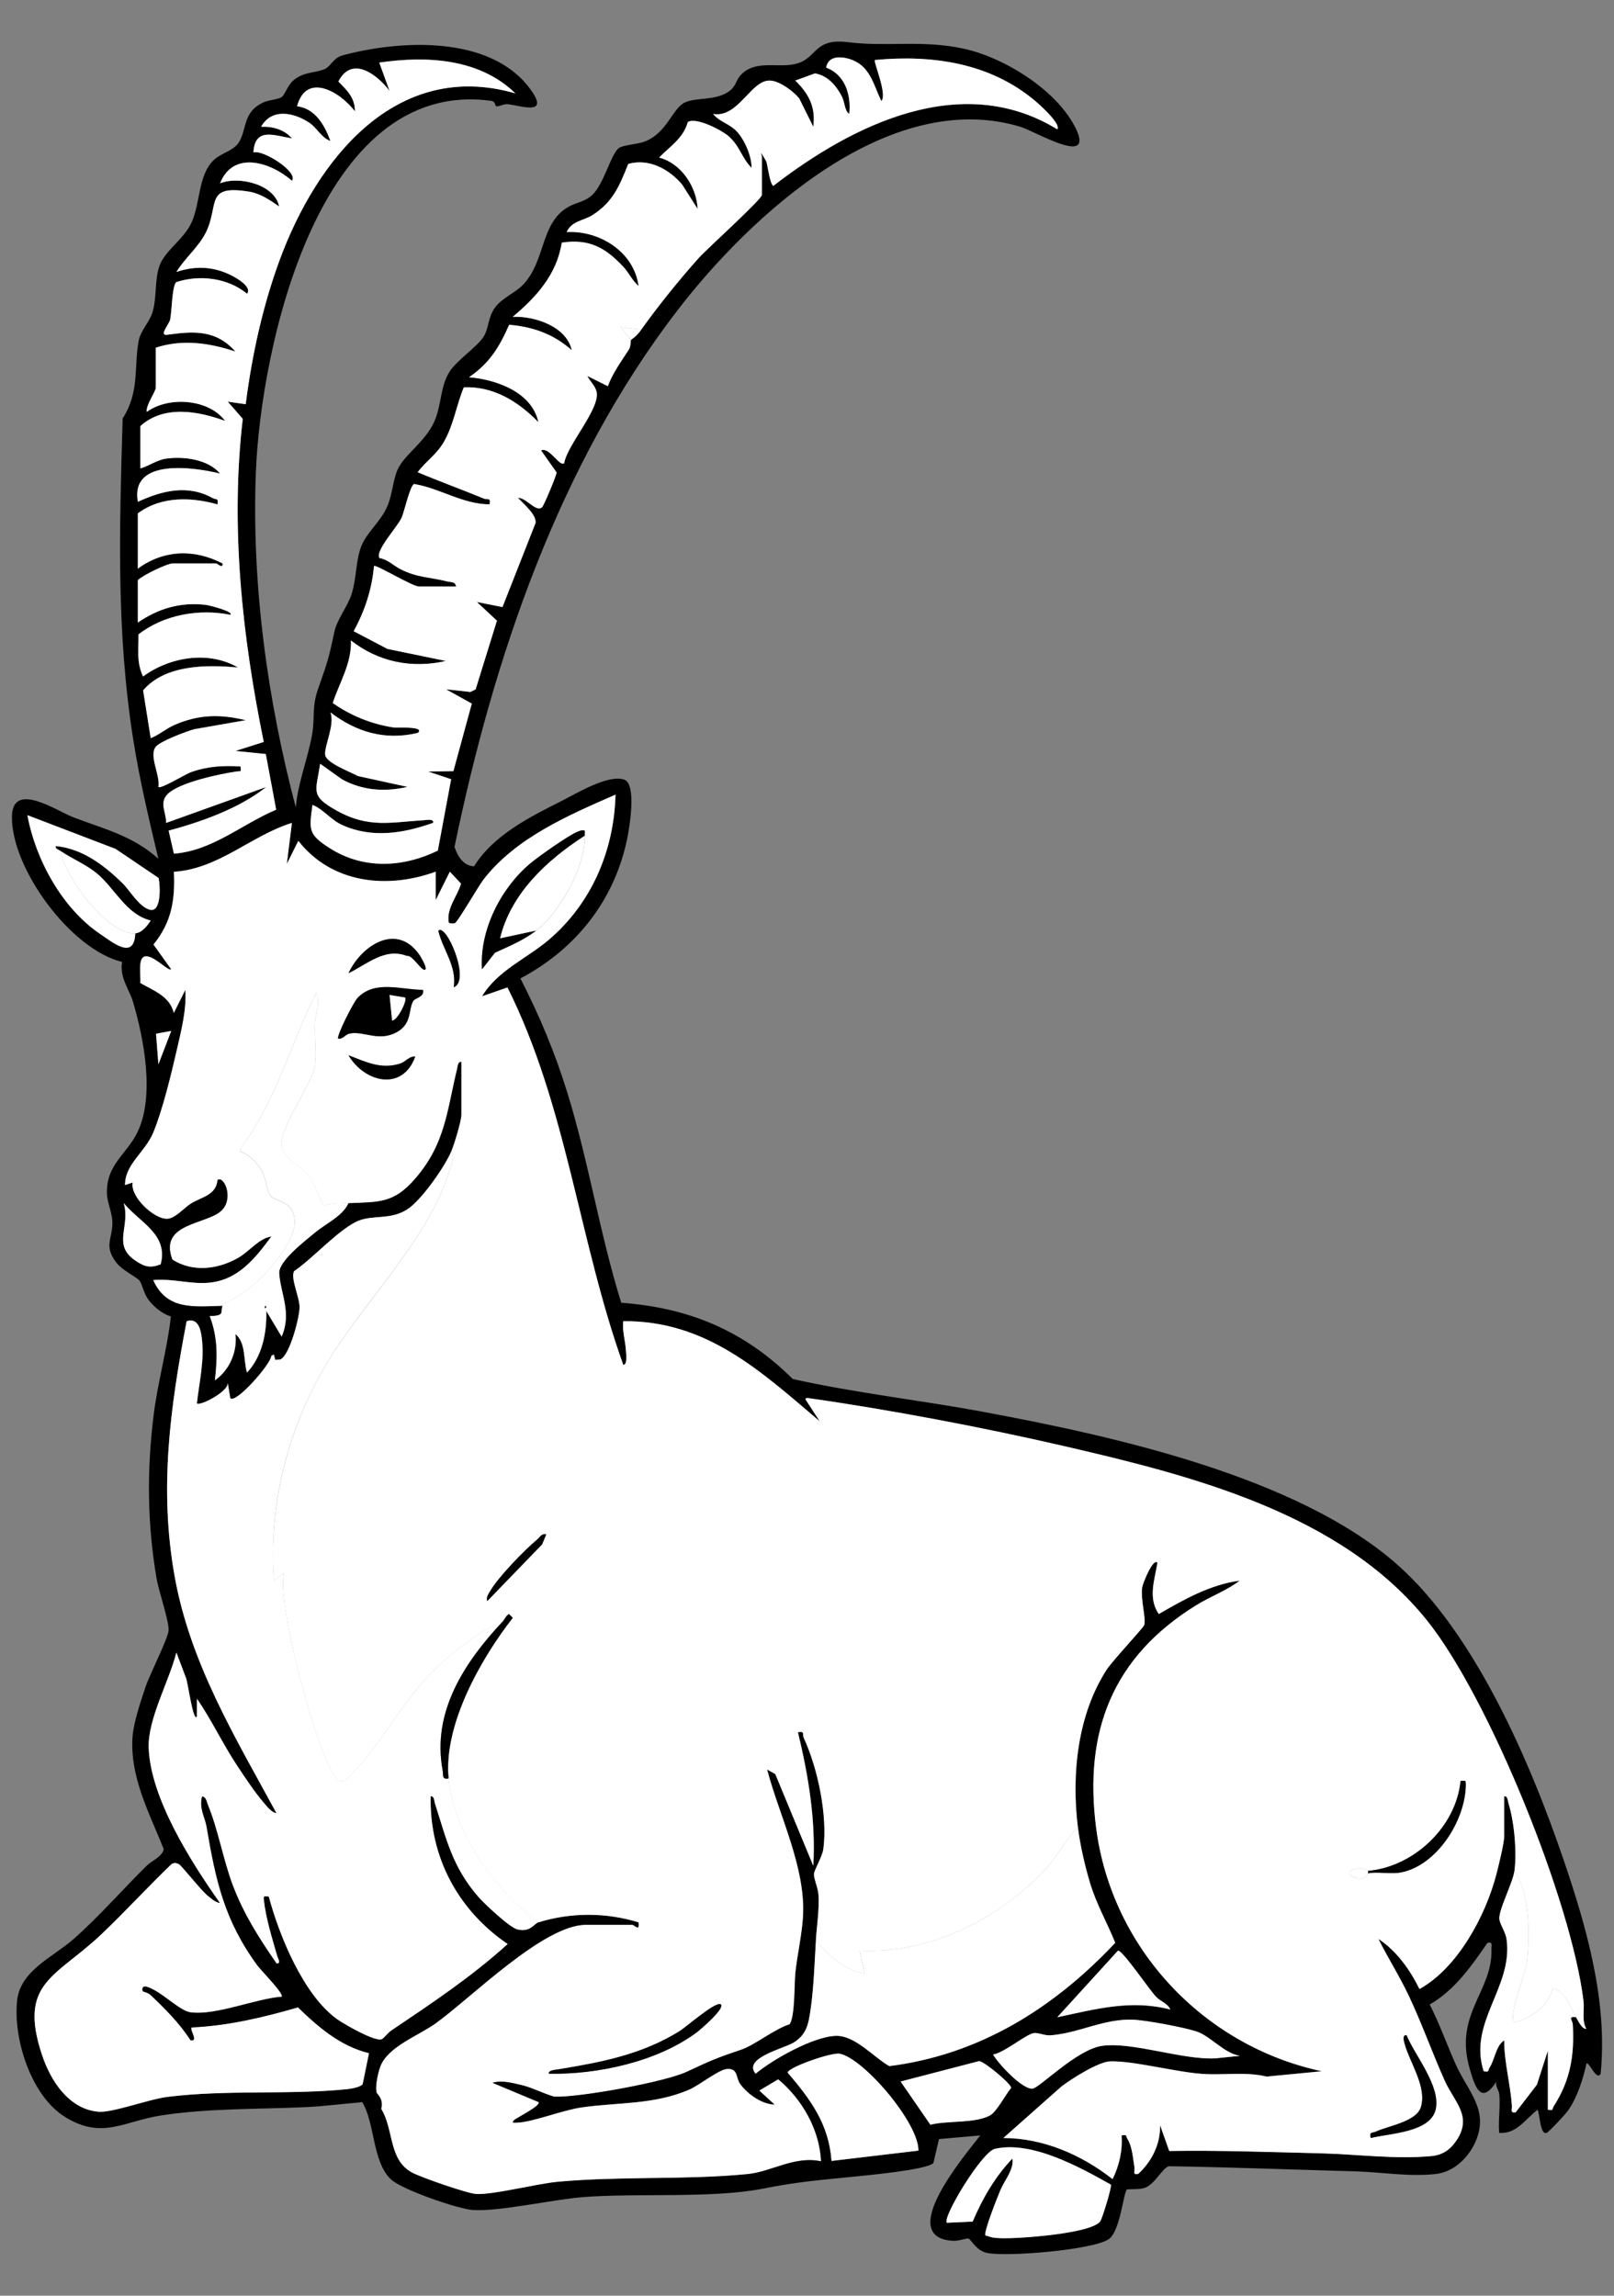
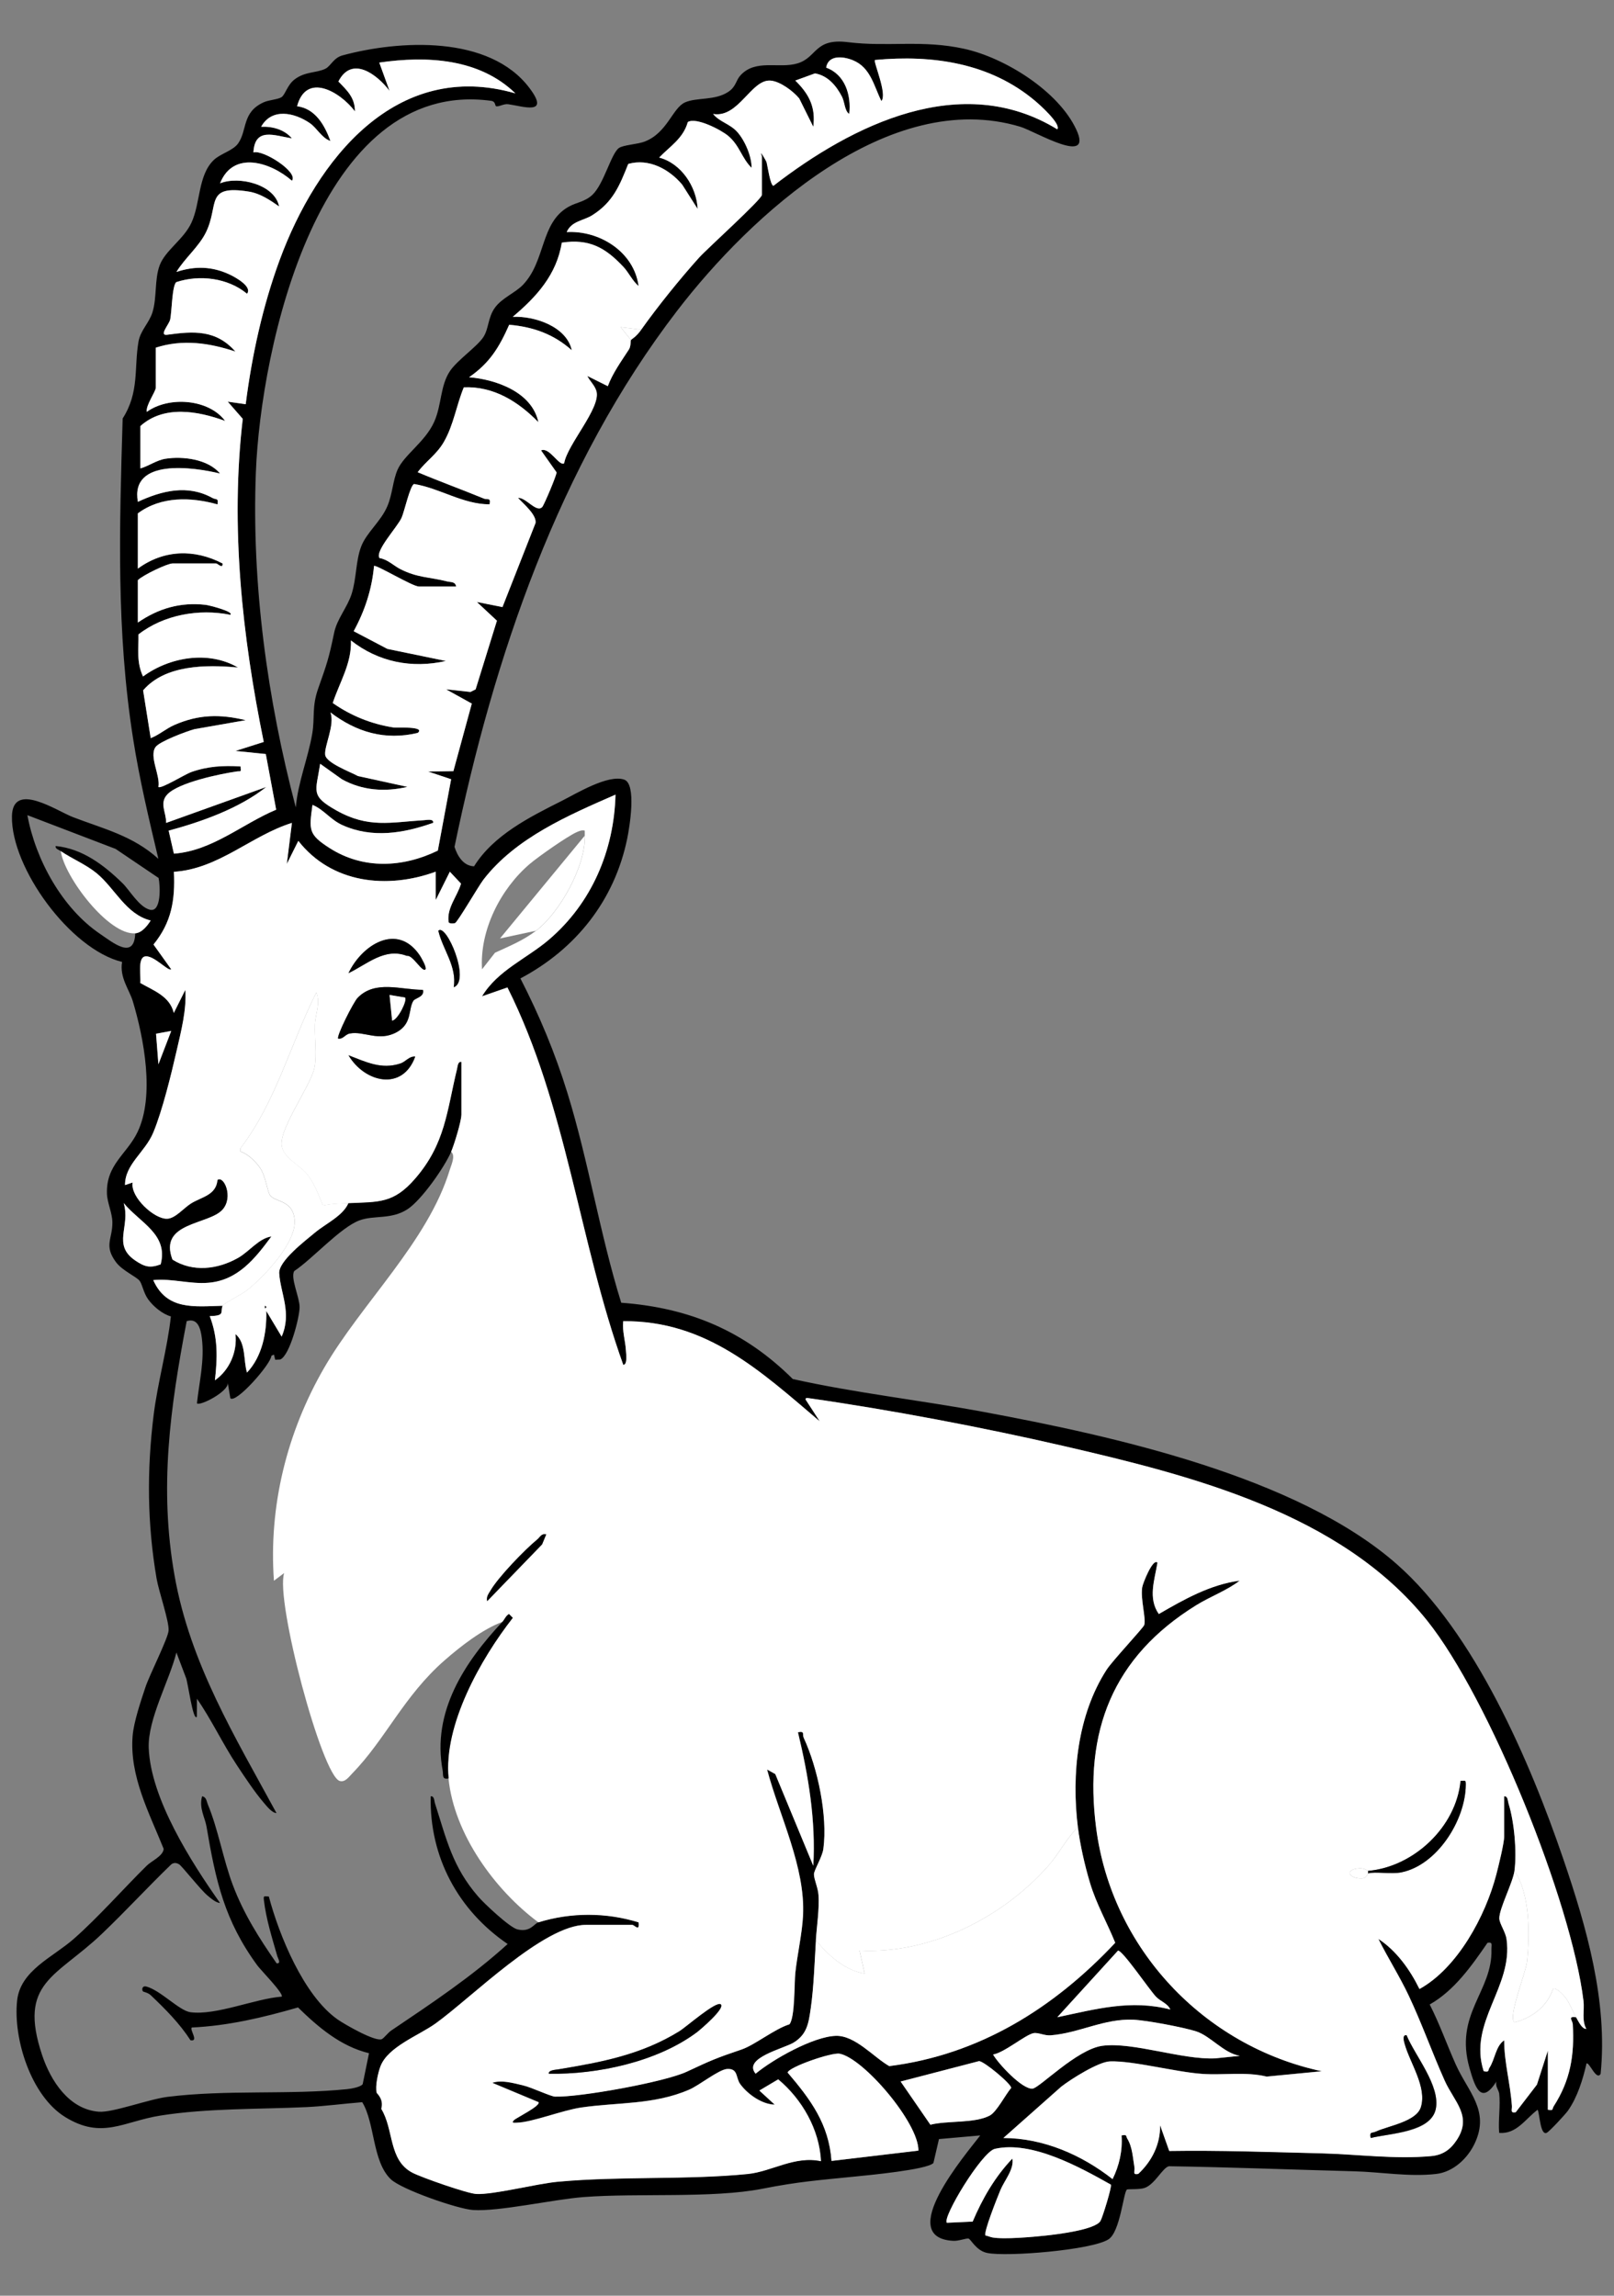
<svg xmlns="http://www.w3.org/2000/svg" version="1.1" viewBox="45 94.5 202.5 288" width="202.5" height="288">
  <rect x="45" y="94.5" width="202.5" height="288" fill="#808080" stroke="none" />
  <defs>
    <clipPath id="artboard_clip_path">
      <path d="M 45 382.5 L 247.5 382.5 L 247.5 138.808 L 219.462 94.5 L 45 94.5 Z" />
    </clipPath>
  </defs>
  <g id="Ibex,_Natural,_Couchant" stroke-opacity="1" fill="none" fill-opacity="1" stroke-dasharray="none" stroke="none">
    <title>Ibex, Natural, Couchant</title>
    <g id="Ibex,_Natural,_Couchant_Art" clip-path="url(#artboard_clip_path)">
      <title>Art</title>
      <g id="Group_70">
        <g id="Graphic_104">
          <path d="M 233.078 357.076 C 233.036 356.728 232.562 356.18 232.752 355.626 C 230.826 358.629 230.065 356.354 229.388 353.998 C 227.407 347.109 232.285 344.373 232.124 339.037 C 232.108 338.55 232.337 338.09 231.631 338.225 C 229.633 341.135 227.455 344.222 224.378 345.965 C 225.618 348.398 226.53 350.992 227.645 353.486 C 229.192 356.944 231.953 359.267 230.033 363.375 C 229.15 365.264 227.345 366.981 225.183 367.226 C 221.797 367.613 218.233 366.978 214.885 366.891 C 207.122 366.685 199.414 366.379 191.668 366.256 C 190.872 366.408 189.902 368.547 188.597 368.982 C 187.907 369.214 186.509 369.082 186.383 369.188 C 185.951 369.553 185.545 374.476 184.082 375.424 C 181.997 376.774 171.367 377.641 168.866 377.138 C 167.461 376.854 166.817 375.404 166.511 375.33 C 166.237 375.266 165.28 375.652 164.616 375.617 C 157.198 375.23 166.195 364.729 167.987 362.393 L 162.808 362.85 L 162.109 365.857 C 161.268 366.701 153.998 367.374 152.355 367.542 C 147.802 368.003 145.214 368.18 140.677 369.076 C 134.371 370.316 125.036 369.598 118.204 370.126 C 114.373 370.423 107.6 371.969 104.332 371.747 C 102.409 371.615 95.358 369.169 94.021 367.88 C 91.704 365.644 92.049 360.833 90.447 358.223 C 88.172 358.403 85.656 358.738 83.397 358.841 C 77.432 359.119 71.016 358.97 65.123 359.902 C 60.505 360.63 57.811 362.947 53.168 360.079 C 48.895 357.44 46.63 350.267 47.148 345.472 C 47.558 341.686 51.621 340.049 54.244 337.745 C 57.367 334.996 60.412 331.51 63.415 328.548 C 64.04 327.933 65.461 327.349 65.535 326.444 C 63.715 321.901 61.237 317.341 61.639 312.272 C 61.778 310.522 62.68 307.87 63.251 306.15 C 63.76 304.609 66.083 300.056 66.151 299.057 C 66.231 297.888 64.917 294.13 64.646 292.535 C 63.47 285.633 63.418 278.998 64.272 272.048 C 64.784 267.894 65.986 263.76 66.441 259.645 C 65.381 259.358 64.227 258.388 63.589 257.505 C 63.009 256.703 62.851 255.617 62.522 255.185 C 62.129 254.666 60.341 253.906 59.551 252.839 C 57.995 250.738 59.126 249.929 59.1 247.841 C 59.087 246.665 58.462 245.396 58.42 244.277 C 58.288 240.581 60.918 239.309 62.255 236.521 C 64.43 231.994 63.07 224.805 61.665 220.113 C 61.227 218.653 59.977 217.129 60.318 215.176 C 53.806 213.588 46.385 203.363 46.498 196.912 C 46.578 192.436 52.121 196.229 54.151 197.009 C 57.998 198.485 61.672 199.339 64.868 202.239 C 63.686 197.254 62.5 192.275 61.704 187.2 C 59.571 173.634 59.986 160.683 60.389 147.001 C 62.503 143.695 61.807 140.698 62.371 137.382 C 62.616 135.942 63.724 135.011 64.133 133.667 C 64.704 131.801 64.369 129.584 65.029 127.796 C 65.722 125.914 68.049 124.538 69.019 122.44 C 70.166 119.959 69.831 116.508 71.803 114.591 C 72.628 113.785 74.226 113.405 74.87 112.503 C 76.056 110.837 75.318 108.591 78.08 107.334 C 78.76 107.025 79.871 106.992 80.329 106.683 C 80.787 106.374 81.051 105.152 81.969 104.456 C 83.29 103.458 84.673 103.67 85.804 103.135 C 86.509 102.8 86.816 101.763 87.982 101.447 C 95.107 99.523 106.417 98.869 111.441 105.558 C 114.061 109.045 110.609 107.827 108.773 107.576 C 108.209 107.498 107.706 107.875 107.287 107.837 C 107.049 107.814 107.242 107.234 106.623 107.15 C 84.953 104.199 77.706 138.22 77.103 153.726 C 76.556 167.788 78.544 182.263 82.111 195.794 C 82.382 192.649 83.642 189.649 84.17 186.572 C 84.525 184.519 84.099 183.207 84.921 180.878 C 86.013 177.784 86.236 177.191 86.928 173.863 C 87.293 172.119 88.588 170.695 89.129 168.974 C 89.735 167.044 89.632 164.846 90.312 163.068 C 90.992 161.289 92.79 159.929 93.608 157.986 C 94.246 156.468 94.279 154.819 94.871 153.449 C 95.683 151.567 98.342 149.95 99.476 147.42 C 100.433 145.28 100.214 142.886 101.468 141.033 C 102.389 139.673 104.832 138.008 105.628 136.815 C 106.343 135.742 106.195 134.363 107.084 133.116 C 107.974 131.869 109.662 131.237 110.629 130.216 C 113.5 127.184 112.768 122.457 116.326 120.446 C 117.341 119.872 118.379 119.83 119.329 118.938 C 120.766 117.584 121.672 113.772 122.648 113.073 C 123.196 112.68 124.975 112.609 125.87 112.267 C 128.729 111.172 129.37 108.049 130.942 107.347 C 132.418 106.69 134.69 107.147 136.382 106.019 C 137.358 105.368 137.313 104.614 137.883 103.976 C 139.785 101.85 142.733 103.158 145.06 102.452 C 147.55 101.695 147.151 99.268 151.369 99.79 C 156.447 100.419 160.704 99.455 166.002 100.628 C 171.086 101.753 177.792 105.923 180.038 110.756 C 182.207 115.422 174.886 110.962 172.991 110.395 C 156.538 105.468 139.169 121.499 129.982 133.454 C 115.098 152.817 106.926 177.027 102.025 200.743 C 102.392 201.878 103.127 203.131 104.477 203.18 C 106.917 199.268 111.418 197.018 115.462 194.982 C 117.354 194.028 121.291 191.618 123.312 192.304 C 124.897 192.842 123.985 198.272 123.699 199.674 C 122.107 207.462 117.241 213.568 110.294 217.245 C 112.707 221.956 114.637 226.574 116.2 231.639 C 118.868 240.288 120.254 249.288 122.941 257.93 C 131.51 258.562 138.389 261.465 144.467 267.501 C 152.368 269.26 160.427 270.146 168.38 271.622 C 184.549 274.629 207.65 279.685 220.205 290.689 C 230.017 299.293 236.967 315.482 241.15 327.746 C 244.056 336.266 246.734 345.575 245.822 354.662 C 245.297 355.606 244.382 353.109 244.05 353.37 C 243.596 355.365 242.916 357.578 241.733 359.273 C 241.411 359.734 239.384 361.922 239.049 362.067 C 238.243 362.418 238.179 359.673 237.921 359.17 C 236.394 360.295 235.266 362.273 233.091 362.07 C 232.956 360.478 233.278 358.632 233.091 357.076 Z M 125.452 135.861 C 127.504 132.965 130.317 129.475 132.699 126.836 C 133.739 125.679 140.597 119.505 140.597 118.944 L 140.597 114.111 C 140.171 113.021 141.135 114.7 141.17 114.826 C 141.325 115.406 141.65 117.787 142.047 117.807 C 151.968 110.137 165.628 103.367 177.654 110.724 C 178.163 110.067 175.446 107.643 174.908 107.189 C 169.227 102.378 161.987 101.357 154.778 102.027 C 154.546 102.249 156.37 106.322 155.584 107.179 C 154.636 105.275 154.234 102.965 152.007 102.059 C 150.77 101.556 148.92 101.369 148.656 102.987 C 151.031 103.847 151.823 106.429 151.549 108.791 C 150.969 108.442 150.995 107.331 150.644 106.641 C 149.941 105.272 148.872 103.986 147.254 103.709 L 144.786 104.608 C 146.487 106.28 147.367 107.924 147.038 110.402 L 145.275 106.851 C 144.521 105.932 142.884 104.708 141.683 104.614 C 139.24 104.421 137.677 109.345 134.471 108.797 C 135.289 109.818 136.594 110.044 137.513 111.069 C 138.431 112.093 139.314 114.104 139.301 115.561 C 138.054 114.33 137.812 112.77 136.379 111.559 C 135.489 110.804 132.331 109.161 131.297 109.815 C 130.723 111.874 129.067 112.851 127.704 114.269 C 130.469 114.99 132.399 117.913 132.534 120.716 L 130.594 117.665 C 128.961 115.725 126.421 114.336 123.824 115.068 C 122.735 117.813 121.894 119.872 119.307 121.506 C 118.217 122.192 116.709 122.221 116.104 123.617 C 120.228 123.388 124.549 126.098 125.123 130.383 C 124.356 129.758 123.905 128.711 123.199 127.96 C 120.937 125.556 118.939 124.432 115.488 124.941 C 114.847 128.959 112.317 131.737 109.333 134.25 C 112.079 134.125 116.097 135.462 116.742 138.443 C 114.476 136.422 111.898 135.504 108.889 135.246 C 107.632 138.075 106.453 140.031 103.855 141.829 C 107.287 142.11 111.763 143.714 112.549 147.465 C 110.036 144.894 106.955 142.941 103.195 143.092 C 102.26 145.342 101.925 147.8 100.691 149.943 C 99.766 151.548 98.448 152.344 97.407 153.742 C 100.153 154.902 102.966 155.914 105.718 157.052 C 106.195 157.248 106.594 156.855 106.427 157.773 C 103.059 157.767 100.208 155.756 96.96 155.221 C 96.457 155.373 95.738 158.685 95.384 159.462 C 94.849 160.638 92.039 163.606 92.609 164.508 C 93.66 164.685 94.385 165.468 95.242 165.903 C 97.407 166.999 98.861 166.873 101.107 167.444 C 101.555 167.556 102.112 167.434 102.238 168.085 L 97.565 168.085 C 96.76 168.085 92.132 165.275 91.929 165.507 C 91.665 168.43 90.766 171.153 89.377 173.689 L 93.608 175.909 L 100.949 177.423 C 96.673 178.4 92.468 177.552 89.033 174.849 C 89.136 177.72 87.608 180.091 86.751 182.695 C 89.023 184.293 91.63 185.344 94.388 185.766 C 94.714 185.814 98.471 185.586 97.411 186.449 C 93.322 187.422 89.722 186.362 86.458 183.874 C 87.048 185.415 85.672 188.089 85.801 189.195 C 85.92 190.226 89 191.354 89.912 191.859 L 96.122 193.216 C 93.309 193.877 90.447 193.68 87.898 192.262 L 85.172 190.319 C 84.634 193.832 83.896 194.312 87.212 196.174 C 91.221 198.427 93.972 197.66 98.213 197.395 C 98.561 197.373 99.434 197.189 99.347 197.727 C 95.626 199.052 91.688 199.696 87.953 198.011 C 86.455 197.334 85.639 196.065 84.209 195.475 C 83.777 198.617 83.664 199.171 86.358 200.895 C 90.576 203.595 95.535 203.35 99.934 201.211 L 101.603 192.259 L 98.709 191.289 L 101.887 191.244 L 104.197 182.769 L 100.965 180.978 L 104.029 181.309 L 104.677 180.981 L 107.348 172.371 L 104.832 170.022 L 108.044 170.663 L 112.195 160.11 C 112.34 159.072 110.658 157.693 109.994 156.965 C 110.983 156.874 112.324 158.911 113.046 158.092 C 113.274 157.831 114.866 154.081 114.831 153.758 L 112.888 151.01 C 113.925 150.523 115.166 153.062 115.784 152.618 C 116.187 150.252 120.399 145.677 119.838 143.592 C 119.645 142.87 119.01 142.316 118.688 141.665 L 121.263 142.951 C 121.852 141.333 122.977 139.78 123.914 138.336 C 124.166 137.95 124.108 137.231 124.166 137.154 C 124.253 137.038 124.804 136.783 125.455 135.865 Z M 64.549 138.117 L 64.549 143.112 C 64.549 143.627 63.26 145.355 63.418 146.167 C 66.183 144.165 71.207 144.549 73.243 147.304 C 69.831 146.057 65.58 145.287 62.616 147.945 L 62.616 153.262 C 63.689 152.956 64.627 152.231 65.754 152.051 C 67.942 151.703 71.116 152.102 72.605 153.903 C 69.254 153.091 61.32 151.951 62.297 157.451 C 65.326 156.046 68.542 155.247 71.654 156.968 C 72.096 157.213 72.45 156.936 72.283 157.773 C 68.944 156.842 65.197 156.742 62.297 158.901 L 62.297 165.829 C 65.545 163.451 69.392 163.342 72.927 165.188 C 72.976 165.926 72.302 165.185 72.125 165.185 L 66.647 165.185 C 65.99 165.185 62.922 166.648 62.297 167.279 L 62.297 172.596 C 64.881 170.824 67.633 170.012 70.801 170.376 C 71.213 170.424 74.422 171.233 73.897 171.626 C 69.956 170.83 65.532 171.623 62.374 174.085 C 62.406 175.983 62.107 177.543 62.944 179.363 C 66.296 176.911 71.149 176.08 74.861 178.239 C 70.884 177.862 65.69 177.891 62.957 181.106 L 63.908 187.097 C 64.997 186.681 65.78 185.921 66.911 185.431 C 69.95 184.11 72.637 184.074 75.827 184.848 L 69.389 185.975 C 68.406 186.246 65.049 187.496 64.527 188.202 C 63.666 189.365 65.136 191.776 64.875 193.222 C 65.161 193.519 68.252 191.615 68.973 191.36 C 71.081 190.619 72.956 190.522 75.183 190.645 C 75.241 191.444 75.263 191.199 74.7 191.279 C 72.628 191.579 67.388 192.662 65.983 194.17 C 64.958 195.269 65.883 196.458 65.841 197.734 L 78.405 193.226 C 75.015 195.91 70.333 197.576 66.16 198.704 L 66.818 201.591 C 71.638 201.23 75.36 197.876 79.649 196.074 L 78.347 189.091 L 74.542 188.705 L 78.089 187.577 C 75.383 174.294 73.881 160.567 75.457 147.043 L 73.575 144.887 L 75.827 145.206 C 76.607 139.077 77.961 132.881 80.1 127.081 C 84.721 114.559 94.643 101.872 109.665 106.213 C 105.128 101.817 98.558 101.485 92.587 102.349 L 93.873 105.894 C 92.294 103.815 89.139 101.431 87.457 104.721 C 88.549 105.842 89.542 106.751 89.529 108.465 C 87.676 106.013 83.432 103.512 82.275 107.824 C 84.566 108.13 85.726 110.189 86.458 112.18 C 85.385 111.836 84.766 110.56 83.867 109.941 C 81.931 108.613 79.095 108.004 77.764 110.402 C 79.179 110.337 80.687 110.743 81.624 111.858 C 79.424 111.504 76.965 110.415 76.797 113.624 C 77.948 113.218 82.475 116.073 81.628 117.172 C 78.966 114.852 74.265 113.328 72.611 117.494 C 75.006 116.534 79.482 117.649 80.016 120.394 C 78.882 119.602 77.645 118.767 76.237 118.538 C 70.665 117.642 72.524 120.172 70.849 123.626 C 69.972 125.434 68.181 126.89 67.137 128.611 C 69.466 127.841 71.638 127.899 73.865 128.962 C 74.567 129.298 76.688 130.47 75.992 131.347 C 73.594 129.362 70.04 128.924 67.121 129.89 C 66.579 130.316 66.56 133.68 66.347 134.595 C 66.202 135.223 64.888 136.644 65.983 136.493 C 69.292 136.032 72.109 135.842 74.532 138.6 C 71.248 137.511 67.907 137.025 64.549 138.114 Z M 242.745 347.57 C 243 347.992 243.47 349.071 244.028 349.023 C 243.428 347.96 243.815 346.684 243.673 345.514 C 242.178 333.127 231.857 307.529 224.046 297.794 C 213.251 284.334 194.484 279.601 178.301 275.869 C 168.299 273.562 156.702 271.364 146.551 269.914 C 146.358 269.885 146.026 269.821 146.075 270.072 L 147.85 272.805 C 140.448 266.528 133.662 260.157 123.196 260.244 C 123.057 261.504 123.467 262.693 123.534 263.937 C 123.554 264.311 123.76 265.725 123.199 265.722 C 117.615 250.158 116.123 233.26 108.67 218.379 L 105.479 219.488 C 107.448 216.233 111.077 214.764 113.854 212.399 C 119.223 207.826 122.046 201.214 122.226 194.189 C 116.31 196.777 109.697 199.616 105.66 204.849 C 105.044 205.648 102.399 210.207 102.09 210.307 C 101.935 210.356 101.278 210.414 101.281 210.133 C 101.052 208.368 102.389 206.94 102.844 205.351 L 101.442 203.859 L 99.676 207.401 L 99.67 203.856 C 93.544 206.089 86.609 205.322 82.43 199.989 L 80.986 202.886 L 81.628 197.734 C 76.54 199.313 72.441 203.511 66.821 203.869 C 66.988 207.427 66.521 210.217 64.262 212.992 L 66.483 216.098 C 66.141 216.443 64.201 214.19 63.135 214.503 C 62.258 214.757 62.712 217.058 62.603 217.815 C 64.269 218.776 66.302 219.459 66.808 221.576 L 68.255 218.679 C 68.426 221.18 67.73 223.832 67.169 226.293 C 66.489 229.271 65.377 233.824 64.237 236.573 C 63.202 239.06 60.679 240.539 60.686 243.169 L 61.646 242.847 C 61.314 244.645 64.369 247.484 65.999 247.393 C 67.008 247.339 68.062 246.043 68.957 245.483 C 70.275 244.654 72.112 244.467 72.289 242.524 C 73.088 241.935 74.319 244.661 72.937 246.237 C 71.226 248.189 64.849 247.786 66.64 252.517 C 69.199 254.131 72.292 253.751 74.838 252.324 C 76.288 251.512 77.448 249.862 79.053 249.614 C 77.013 252.378 74.864 255.108 71.171 255.423 C 68.841 255.623 66.56 254.856 64.23 255.092 C 65.932 258.91 69.386 258.398 72.93 258.311 C 72.605 259.1 73.304 259.561 71.319 259.603 C 72.36 262.335 72.289 264.81 71.967 267.656 C 73.797 266.383 74.793 264.075 74.545 261.855 C 75.889 262.977 75.524 265.168 75.992 266.686 C 77.896 264.678 78.489 261.662 78.412 258.955 L 80.339 262.174 C 81.637 259.213 80.2 256.783 80.033 254.234 C 79.933 252.713 83.265 250.171 84.528 249.121 C 85.881 247.993 88.034 247.032 88.72 245.418 C 92.574 245.25 94.385 245.466 97.088 242.347 C 100.891 237.958 101.062 233.869 102.347 228.591 C 102.428 228.266 102.441 227.621 102.898 227.695 L 102.898 234.301 C 102.898 235.132 101.996 238.068 101.609 238.973 C 100.788 240.907 97.865 245.08 96.115 246.208 C 94.063 247.532 91.917 246.92 90.096 247.6 C 87.686 248.502 84.199 252.44 81.921 253.951 C 81.402 254.76 82.585 257.244 82.591 258.469 C 82.598 259.693 81.357 264.578 80.155 265.052 L 79.53 265.084 L 79.369 264.433 L 79.05 264.588 C 78.998 265.625 74.577 270.646 73.897 269.908 L 73.578 267.978 C 73.71 269.057 70.079 270.936 69.708 270.552 C 70.008 267.807 70.675 265.174 70.324 262.364 C 70.172 261.166 69.814 259.796 68.422 260.241 C 66.347 271.11 64.942 281.167 66.908 292.2 C 68.874 303.233 74.487 312.372 79.688 321.952 C 79.105 321.923 78.457 321.072 78.093 320.65 C 76.987 319.374 75.682 317.399 74.729 315.959 C 72.934 313.248 71.509 310.187 69.708 307.609 L 69.702 309.865 C 69.212 310.535 68.551 305.36 68.326 304.961 L 67.133 301.809 C 66.251 305.357 63.521 310.174 63.66 313.787 C 63.901 320.151 69.012 328.136 72.602 333.227 C 72.077 333.208 71.39 332.595 70.994 332.26 C 70.146 331.548 67.804 328.561 67.459 328.371 C 67.114 328.181 66.827 328.149 66.495 328.381 C 63.544 331.229 60.76 334.261 57.792 337.094 C 52.059 342.572 47.219 343.142 50.287 352.323 C 51.36 355.529 53.642 359.122 57.396 359.418 C 59.12 359.554 63.679 357.846 66.006 357.556 C 73.433 356.625 81.302 357.324 88.559 356.586 C 89.039 356.538 90.27 356.325 90.505 355.954 L 91.298 352.078 C 87.74 351.217 84.934 348.817 82.391 346.336 C 78.054 347.589 73.604 348.649 69.064 348.852 C 68.758 349.126 69.995 350.65 68.906 350.46 C 67.536 348.337 65.741 346.539 63.914 344.802 C 63.576 344.479 62.98 344.373 62.944 344.331 C 62.77 344.135 62.799 343.558 63.392 343.722 C 65.158 344.209 67.501 346.748 68.886 346.935 C 72.112 347.367 77.01 345.23 80.342 344.982 C 80.651 344.634 77.706 341.637 77.306 341.093 C 73.153 335.431 72.06 330.44 70.91 323.644 C 70.72 322.516 69.937 321.317 70.356 319.851 C 70.91 319.941 70.917 320.492 71.084 320.892 C 72.36 323.94 73.017 327.823 74.21 330.978 C 75.582 334.613 77.506 337.629 79.701 340.796 C 80.323 340.87 79.878 340.207 79.791 339.901 C 79.134 337.603 78.386 335.257 78.109 332.873 C 78.035 332.235 78.17 332.415 78.728 332.418 C 80.026 337.307 83.103 344.837 87.331 347.824 C 88.192 348.433 92.071 350.67 92.899 350.315 C 93.164 350.202 93.666 349.516 94.092 349.229 C 99.138 345.826 104.165 342.491 108.692 338.38 C 102.486 334.142 98.88 327.485 99.035 319.854 C 99.499 319.777 99.47 320.415 99.579 320.75 C 101.026 325.252 101.754 328.68 104.99 332.421 C 105.763 333.317 108.94 336.304 109.913 336.543 C 111.557 336.942 112.014 335.811 112.569 335.641 C 116.661 334.377 121.047 334.384 125.136 335.644 C 125.287 336.894 124.611 335.963 124.33 335.963 L 118.53 335.963 C 113.2 335.963 104.178 345.089 99.65 348.34 C 97.559 349.841 93.702 351.24 92.754 353.689 C 92.442 354.501 92.065 356.199 92.271 357.011 C 92.3 357.127 93.202 357.817 92.848 359.038 C 94.453 361.658 93.731 365.492 96.776 367.062 C 97.942 367.664 103.604 369.649 104.754 369.717 C 106.891 369.846 112.282 368.438 114.989 368.186 C 122.806 367.461 131.2 367.974 138.828 367.213 C 141.824 366.913 144.715 364.893 148.014 365.605 C 147.828 361.645 145.643 357.843 142.649 355.342 L 140.287 356.744 L 142.214 358.513 C 140.606 358.487 138.789 357.192 137.874 355.925 C 137.307 355.139 137.645 353.969 136.253 354.04 C 135.206 354.095 132.773 356.08 131.477 356.637 C 127.031 358.558 122.532 358.203 117.927 358.877 C 115.507 359.231 111.779 360.739 109.836 360.781 C 109.475 360.788 109.117 360.839 109.507 360.449 C 109.781 360.172 112.907 358.632 112.572 358.2 L 106.775 355.777 C 107.951 355.374 109.446 355.816 110.645 356.096 C 111.737 356.354 114.096 357.485 114.653 357.504 C 117.67 357.611 128.381 355.687 131.165 354.385 C 134.191 352.97 134.829 352.687 138.044 351.598 C 139.707 351.034 142.179 349.02 144.061 348.433 C 144.77 347.576 144.65 343.278 144.802 341.921 C 145.053 339.659 145.646 337.036 145.762 334.825 C 146.081 328.748 142.788 322.277 141.251 316.464 L 142.285 317.041 L 147.051 328.545 C 147.37 322.864 146.445 317.283 145.124 311.792 C 146.046 311.615 145.643 312.043 145.852 312.494 C 147.615 316.287 148.868 322.277 148.317 326.421 C 148.182 327.449 147.135 329.106 147.135 329.608 C 147.135 330.243 147.647 331.297 147.708 332.235 C 147.824 334.004 147.489 336.06 147.376 337.887 C 147.212 340.535 147.102 343.858 146.729 346.423 C 146.464 348.243 146.29 349.684 144.592 350.731 C 143.345 351.498 138.164 352.664 139.807 354.64 C 141.992 352.825 147.07 349.967 149.883 349.893 C 152.303 349.829 154.623 352.584 156.576 353.689 C 167.906 352.261 177.254 346.387 184.926 338.218 C 183.905 335.686 182.568 333.372 181.769 330.726 C 181.121 328.574 180.515 325.932 180.241 323.715 C 179.426 317.102 180.183 309.639 183.847 303.958 C 184.569 302.84 188.468 298.7 188.568 298.345 C 188.813 297.491 188.075 295.091 188.316 293.602 C 188.397 293.109 189.657 289.922 190.227 290.524 C 189.873 292.696 189.012 294.978 190.398 296.969 C 193.549 295.142 196.856 293.27 200.542 292.783 C 198.963 294.011 196.856 294.775 195.09 295.867 C 184.617 302.351 180.957 311.682 182.539 323.834 C 184.504 338.934 196.034 351.156 210.853 354.33 L 203.925 355 C 201.27 354.359 198.541 354.846 195.857 354.662 C 192.493 354.433 187.153 352.99 184.259 353.093 C 182.816 353.144 179.361 355.323 178.153 356.267 L 170.896 362.702 C 175.92 362.721 180.708 364.809 184.595 367.858 C 185.436 366.172 185.861 364.271 185.722 362.383 C 186.463 362.228 186.238 362.46 186.447 362.792 C 187.082 363.807 187.14 365.241 187.343 366.404 C 187.421 366.859 187.04 367.352 187.81 367.213 C 189.522 365.637 190.617 363.456 190.556 361.094 L 191.706 364.332 C 198.067 364.233 204.364 364.468 210.705 364.622 C 215.216 364.732 220.018 365.393 224.565 364.974 C 225.989 364.841 226.946 364.207 227.748 363.002 C 229.788 359.953 227.455 358.171 226.263 355.506 C 224.671 351.942 223.408 348.356 221.761 344.863 C 220.607 342.417 219.151 340.142 217.946 337.725 C 220.214 339.201 221.922 341.605 223.102 344.012 C 227.88 341.376 231.396 334.835 232.74 329.65 C 233.014 328.597 233.729 325.738 233.729 324.839 L 233.729 319.845 C 234.196 319.771 234.17 320.402 234.277 320.744 C 234.995 323.028 235.334 326.837 235.018 329.189 C 234.821 330.656 233.094 333.942 233.117 335.157 C 233.13 335.818 233.89 336.826 234.022 337.758 C 234.882 343.764 229.166 348.188 231.154 354.327 C 231.915 354.488 231.673 354.214 231.873 353.908 C 232.578 352.838 232.656 351.163 233.726 350.457 C 233.735 353.299 234.493 355.812 234.696 358.677 C 234.728 359.157 234.444 359.612 235.176 359.476 L 237.834 356.012 L 239.207 351.746 L 239.207 359.157 C 239.967 359.315 239.726 359.061 239.929 358.742 C 242.049 355.452 242.548 352.31 242.333 348.456 C 242.3 347.911 241.633 347.425 242.751 347.557 Z M 61.971 211.587 C 62.799 211.522 63.483 210.652 63.905 209.979 C 60.792 209.212 59.422 205.931 57.112 204.04 C 55.759 202.931 54.057 202.248 52.626 201.275 C 52.359 201.095 51.914 200.992 51.982 200.634 C 55.333 200.956 58.037 203.022 60.367 205.293 C 61.275 206.18 62.451 208.29 63.811 208.629 C 65.252 208.986 65.116 205.645 64.897 204.642 L 59.506 200.998 L 48.437 196.764 C 49.462 202.342 52.797 208.432 57.547 211.654 C 59.142 212.737 61.849 214.993 61.968 211.583 Z M 66.483 223.832 L 64.575 224.183 L 64.875 228.017 L 66.483 223.832 Z M 65.158 253.116 C 66.147 249.336 62.567 247.906 60.518 245.428 C 61.411 248.383 59.02 250.648 61.994 252.649 C 63.138 253.419 63.805 253.619 65.158 253.116 Z M 191.832 346.597 C 191.5 345.826 190.604 345.582 190.047 345.002 C 189.225 344.148 185.816 339.118 185.268 339.211 L 177.654 347.563 C 182.487 346.548 186.876 345.308 191.832 346.597 Z M 200.532 352.406 C 198.518 352.062 196.894 349.922 195.064 349.336 C 193.498 348.833 188.825 347.947 187.179 347.879 C 183.512 347.728 180.409 349.555 176.835 349.838 C 176.039 349.903 175.24 349.452 174.673 349.568 C 173.61 349.787 171.035 352.004 169.601 352.249 C 170.274 353.425 173.274 356.644 174.55 356.528 C 175.424 356.447 180.115 351.572 183.328 351.15 C 187.147 350.647 193.34 352.932 197.484 352.729 L 200.539 352.413 Z M 160.227 364.297 C 160.295 360.852 153.347 352.713 150.344 352.139 C 149.345 351.949 143.983 353.802 143.819 354.504 C 146.7 357.884 148.991 360.955 149.326 365.589 L 160.227 364.297 Z M 158 355.629 L 161.735 361.049 C 163.833 360.501 167.294 360.91 169.195 359.889 C 170.059 359.425 171.148 357.269 171.873 356.428 C 171.876 355.925 168.489 353.096 167.842 353.067 L 158.004 355.626 Z M 184.379 368.567 C 180.476 366.372 174.451 363.024 169.827 364.071 C 168.18 364.445 163.176 372.74 163.797 373.345 L 167.033 373.2 C 168.248 370.32 169.849 367.558 172.014 365.293 C 172.263 366.623 171.019 368.025 170.506 369.263 C 170.178 370.058 168.37 374.55 168.641 374.94 C 168.934 374.992 169.217 375.134 169.511 375.188 C 170.964 375.453 174.596 375.124 176.197 374.953 C 177.641 374.799 182.407 374.225 183.067 373.123 C 183.318 372.704 184.52 368.811 184.375 368.563 Z" fill="black" />
        </g>
        <g id="Graphic_103">
          <path d="M 72.927 258.311 C 69.383 258.398 65.932 258.91 64.227 255.092 C 66.56 254.856 68.838 255.623 71.168 255.423 C 74.857 255.108 77.007 252.378 79.05 249.614 C 77.445 249.862 76.285 251.512 74.835 252.324 C 72.289 253.751 69.196 254.131 66.637 252.517 C 64.846 247.786 71.226 248.186 72.934 246.237 C 74.316 244.661 73.082 241.935 72.286 242.524 C 72.109 244.467 70.275 244.651 68.954 245.483 C 68.062 246.046 67.005 247.339 65.996 247.393 C 64.369 247.484 61.311 244.645 61.643 242.847 L 60.682 243.169 C 60.676 240.539 63.202 239.06 64.233 236.573 C 65.374 233.824 66.486 229.271 67.166 226.293 C 67.73 223.835 68.422 221.183 68.252 218.679 L 66.805 221.576 C 66.299 219.462 64.266 218.776 62.6 217.815 C 62.706 217.055 62.255 214.757 63.131 214.503 C 64.198 214.19 66.138 216.443 66.479 216.098 L 64.259 212.992 C 66.518 210.214 66.988 207.427 66.818 203.869 C 72.437 203.511 76.536 199.316 81.624 197.734 L 80.983 202.886 L 82.427 199.989 C 86.606 205.322 93.541 206.089 99.666 203.856 L 99.673 207.401 L 101.439 203.859 L 102.84 205.351 C 102.386 206.94 101.049 208.368 101.278 210.133 C 101.278 210.414 101.932 210.356 102.086 210.307 C 102.399 210.211 105.041 205.648 105.657 204.849 C 109.694 199.616 116.307 196.777 122.223 194.189 C 122.042 201.211 119.22 207.826 113.851 212.399 C 111.073 214.764 107.442 216.23 105.476 219.488 L 108.666 218.379 C 116.12 233.263 117.612 250.158 123.196 265.722 C 123.753 265.722 123.55 264.311 123.531 263.937 C 123.463 262.693 123.054 261.504 123.193 260.244 C 133.659 260.157 140.448 266.528 147.847 272.805 L 146.071 270.072 C 146.023 269.821 146.355 269.885 146.548 269.914 C 156.699 271.364 168.296 273.565 178.298 275.869 C 194.481 279.601 213.248 284.334 224.042 297.794 C 231.85 307.532 242.175 333.127 243.67 345.514 C 243.812 346.684 243.425 347.96 244.024 349.023 C 243.467 349.071 242.996 347.992 242.742 347.57 C 242.352 346.925 241.885 345.646 241.311 344.979 C 241.085 344.715 240.212 343.764 239.848 344.028 C 239.081 346.242 237.215 347.641 235.011 348.214 C 234.151 347.583 236.429 342.027 236.584 340.609 C 236.958 337.245 236.971 332.048 235.008 329.206 C 235.324 326.85 234.986 323.041 234.267 320.76 C 234.161 320.418 234.183 319.787 233.719 319.861 L 233.719 324.855 C 233.719 325.754 233.001 328.613 232.73 329.666 C 231.386 334.851 227.871 341.392 223.092 344.028 C 221.913 341.621 220.205 339.217 217.936 337.742 C 219.141 340.158 220.598 342.433 221.751 344.879 C 223.398 348.372 224.658 351.959 226.253 355.522 C 227.445 358.187 229.778 359.969 227.739 363.018 C 226.933 364.22 225.979 364.858 224.555 364.99 C 220.008 365.409 215.207 364.748 210.696 364.639 C 204.354 364.484 198.058 364.249 191.697 364.349 L 190.546 361.11 C 190.604 363.472 189.512 365.654 187.801 367.229 C 187.027 367.371 187.411 366.878 187.334 366.42 C 187.134 365.257 187.076 363.826 186.438 362.808 C 186.228 362.473 186.451 362.244 185.713 362.399 C 185.851 364.287 185.426 366.188 184.585 367.874 C 180.699 364.825 175.914 362.734 170.887 362.718 L 178.143 356.283 C 179.349 355.339 182.806 353.161 184.25 353.109 C 187.143 353.006 192.486 354.446 195.847 354.678 C 198.531 354.862 201.261 354.375 203.916 355.017 L 210.844 354.346 C 196.024 351.172 184.498 338.95 182.529 323.85 C 180.947 311.699 184.607 302.367 195.08 295.883 C 196.846 294.791 198.953 294.027 200.532 292.799 C 196.849 293.286 193.54 295.158 190.388 296.985 C 189.003 294.994 189.863 292.712 190.218 290.541 C 189.647 289.938 188.384 293.125 188.307 293.618 C 188.065 295.107 188.803 297.507 188.558 298.361 C 188.458 298.712 184.559 302.853 183.837 303.975 C 180.173 309.656 179.416 317.119 180.231 323.731 C 178.794 325.142 177.886 327.027 176.529 328.568 C 170.79 335.093 161.651 339.681 152.841 339.198 L 153.483 342.095 C 150.96 341.676 148.942 339.814 147.36 337.909 C 147.473 336.082 147.808 334.026 147.692 332.257 C 147.631 331.316 147.119 330.266 147.119 329.631 C 147.119 329.128 148.163 327.469 148.301 326.444 C 148.852 322.3 147.599 316.31 145.836 312.517 C 145.627 312.063 146.029 311.637 145.108 311.815 C 146.429 317.305 147.357 322.887 147.035 328.568 L 142.269 317.064 L 141.235 316.487 C 142.772 322.3 146.065 328.767 145.746 334.848 C 145.63 337.058 145.037 339.681 144.786 341.943 C 144.634 343.303 144.753 347.599 144.044 348.456 C 142.163 349.042 139.691 351.056 138.028 351.62 C 134.812 352.706 134.174 352.993 131.149 354.408 C 128.365 355.709 117.653 357.633 114.637 357.527 C 114.08 357.507 111.721 356.376 110.629 356.119 C 109.433 355.838 107.935 355.394 106.759 355.8 L 112.556 358.223 C 112.891 358.658 109.768 360.195 109.491 360.472 C 109.105 360.865 109.459 360.814 109.82 360.804 C 111.763 360.765 115.491 359.254 117.911 358.899 C 122.516 358.226 127.018 358.58 131.461 356.66 C 132.757 356.103 135.189 354.114 136.237 354.063 C 137.629 353.992 137.294 355.162 137.858 355.948 C 138.773 357.214 140.59 358.51 142.198 358.535 L 140.271 356.766 L 142.633 355.365 C 145.627 357.865 147.811 361.668 147.998 365.628 C 144.699 364.916 141.808 366.936 138.811 367.236 C 131.184 367.996 122.79 367.484 114.972 368.209 C 112.266 368.46 106.871 369.865 104.738 369.739 C 103.588 369.672 97.926 367.684 96.76 367.084 C 93.715 365.515 94.44 361.68 92.832 359.061 C 93.186 357.839 92.284 357.15 92.255 357.034 C 92.052 356.222 92.426 354.524 92.738 353.712 C 93.682 351.263 97.543 349.861 99.634 348.362 C 104.162 345.111 113.184 335.985 118.514 335.985 L 124.314 335.985 C 124.594 335.985 125.271 336.917 125.12 335.666 C 121.03 334.406 116.645 334.4 112.552 335.663 C 107.084 331.609 101.961 324.556 101.274 317.618 C 100.588 310.68 105.325 302.595 109.327 297.472 L 108.853 296.998 C 108.463 297.214 108.299 297.691 108.044 297.962 C 105.55 298.88 102.808 301.016 100.784 302.786 C 95.642 307.281 93.36 312.717 89.197 316.977 C 88.791 317.392 88.304 318.124 87.624 317.924 C 85.388 317.264 79.52 295.255 80.651 291.842 L 79.369 292.806 C 78.695 283.435 81.002 274.171 85.675 266.089 C 90.347 258.008 98.703 250.258 101.432 241.248 C 101.609 240.665 102.189 239.47 101.6 238.996 C 101.986 238.09 102.889 235.155 102.889 234.324 L 102.889 227.718 C 102.431 227.644 102.415 228.288 102.338 228.614 C 101.055 233.892 100.881 237.981 97.079 242.37 C 94.375 245.489 92.564 245.273 88.71 245.441 C 87.615 245.489 86.596 245.502 85.517 245.744 C 85.008 244.474 84.373 242.837 83.506 241.783 C 82.591 240.672 80.487 239.734 80.332 238.158 C 80.116 235.935 83.99 230.698 84.45 228.449 C 84.769 226.896 84.444 224.698 84.508 223.029 C 84.56 221.727 85.233 220.329 84.686 219.017 C 81.447 225.462 79.61 232.748 75.189 238.525 L 75.18 238.989 C 76.079 239.209 77.21 240.359 77.703 241.142 C 78.347 242.167 78.528 243.974 78.889 244.467 C 79.53 245.347 81.74 245.018 81.96 247.535 C 82.208 250.393 78.138 254.66 75.976 256.387 C 75.36 256.877 73.046 258.027 72.921 258.327 Z M 118.362 199.342 C 118.356 199.129 118.372 198.913 118.362 198.7 C 117.992 198.626 117.737 198.729 117.409 198.871 C 116.261 199.351 112.498 202 111.447 202.899 C 107.8 206.015 105.16 211.219 105.479 216.101 L 107.103 214.023 C 108.963 213.162 110.59 212.515 112.246 211.271 C 115.179 209.064 118.501 203.16 118.369 199.348 Z M 101.932 218.35 C 104.103 217.551 100.978 210.246 99.995 211.264 C 100.565 213.681 102.338 215.698 101.932 218.35 Z M 98.384 216.095 C 98.561 215.885 97.865 214.654 97.685 214.38 C 94.859 210.156 90.392 213.05 88.726 216.584 C 91.021 215.492 93.27 213.34 96.044 214.413 C 96.789 214.242 97.987 216.562 98.387 216.095 Z M 98.062 218.676 C 95.329 218.689 92.081 217.409 89.877 219.672 C 89.339 220.226 87.173 224.534 87.431 224.795 C 88.072 224.885 88.272 224.273 88.894 224.154 C 90.682 223.812 92.542 225.24 94.813 223.964 C 96.744 222.881 96.206 221.076 96.863 220.049 C 97.082 219.704 98.31 219.559 98.062 218.676 Z M 97.095 227.054 C 96.325 226.983 95.909 227.695 95.229 227.921 C 92.838 228.704 90.927 227.731 88.726 226.89 C 90.744 230.305 95.503 231.456 97.095 227.057 Z M 113.529 286.99 C 112.923 286.851 112.765 287.331 112.401 287.631 C 110.829 288.929 107.545 292.323 106.549 294.024 C 106.291 294.469 106.001 294.781 106.121 295.361 L 113.01 288.24 L 113.526 286.986 Z M 216.644 329.202 C 216.589 329.209 216.251 328.854 215.571 328.887 C 213.676 328.977 214.172 330.198 215.871 330.15 C 216.476 330.134 216.596 329.537 216.644 329.525 C 217.556 329.254 219.505 329.66 220.852 329.383 C 225.338 328.455 228.87 322.816 228.902 318.414 C 228.905 317.773 228.86 317.898 228.248 317.924 C 227.697 323.692 222.377 328.703 216.644 329.206 Z M 135.441 345.959 C 134.896 345.456 131.068 348.814 130.259 349.313 C 125.471 352.271 120.521 353.199 115.069 354.101 C 114.731 354.156 113.79 354.185 113.854 354.652 C 119.938 354.765 127.408 353.17 132.373 349.493 C 132.837 349.149 135.985 346.461 135.441 345.959 Z M 216.969 362.712 C 219.406 362.122 224.497 362.083 225.135 359.093 C 225.773 356.103 222.509 352.361 221.474 349.825 C 220.907 349.742 221.146 350.567 221.229 350.876 C 221.874 353.267 224.071 356.328 223.266 358.861 C 222.689 360.675 219.141 361.203 217.611 361.919 C 217.131 362.144 216.812 361.867 216.969 362.712 Z" fill="#FFFFFF" />
        </g>
        <g id="Graphic_102">
-           <path d="M 101.606 238.977 C 102.196 239.45 101.616 240.646 101.439 241.229 C 98.706 250.239 90.409 257.895 85.681 266.07 C 80.954 274.245 78.698 283.419 79.375 292.787 L 80.658 291.823 C 79.523 295.236 85.391 317.244 87.631 317.905 C 88.314 318.108 88.797 317.373 89.203 316.957 C 93.367 312.697 95.648 307.265 100.791 302.766 C 102.815 300.997 105.557 298.861 108.051 297.942 C 103.285 303.027 99.164 309.259 100.54 316.59 C 100.646 317.164 100.407 317.789 101.284 317.599 C 101.97 324.536 107.094 331.59 112.562 335.644 C 112.011 335.815 111.554 336.946 109.907 336.546 C 108.937 336.308 105.757 333.32 104.983 332.425 C 101.748 328.684 101.02 325.252 99.573 320.753 C 99.463 320.415 99.492 319.78 99.028 319.858 C 98.874 327.491 102.479 334.145 108.686 338.383 C 104.158 342.495 99.131 345.83 94.085 349.232 C 93.66 349.519 93.157 350.206 92.893 350.318 C 92.065 350.673 88.185 348.437 87.325 347.827 C 83.097 344.84 80.02 337.307 78.721 332.421 C 78.167 332.418 78.028 332.238 78.102 332.876 C 78.379 335.26 79.127 337.606 79.784 339.904 C 79.871 340.21 80.316 340.874 79.694 340.8 C 77.5 337.632 75.579 334.616 74.203 330.981 C 73.011 327.83 72.354 323.943 71.078 320.895 C 70.91 320.496 70.904 319.945 70.349 319.854 C 69.93 321.317 70.714 322.519 70.904 323.647 C 72.054 330.443 73.146 335.434 77.3 341.096 C 77.7 341.641 80.642 344.637 80.335 344.985 C 77 345.237 72.102 347.373 68.88 346.938 C 67.494 346.751 65.152 344.212 63.386 343.725 C 62.796 343.564 62.764 344.138 62.938 344.334 C 62.973 344.376 63.57 344.479 63.908 344.805 C 65.735 346.542 67.53 348.337 68.899 350.463 C 69.988 350.657 68.751 349.129 69.057 348.855 C 73.598 348.652 78.048 347.592 82.385 346.339 C 84.927 348.817 87.734 351.221 91.291 352.081 L 90.499 355.957 C 90.264 356.325 89.029 356.538 88.552 356.589 C 81.296 357.327 73.427 356.628 65.999 357.559 C 63.673 357.852 59.113 359.557 57.389 359.421 C 53.635 359.125 51.354 355.532 50.281 352.326 C 47.213 343.145 52.05 342.575 57.785 337.097 C 60.75 334.265 63.534 331.232 66.489 328.384 C 66.821 328.155 67.111 328.187 67.453 328.374 C 67.794 328.561 70.143 331.551 70.987 332.264 C 71.384 332.599 72.073 333.211 72.595 333.23 C 69.009 328.139 63.898 320.154 63.653 313.79 C 63.515 310.174 66.244 305.36 67.127 301.812 L 68.319 304.964 C 68.545 305.363 69.209 310.535 69.695 309.868 L 69.702 307.613 C 71.503 310.194 72.927 313.252 74.722 315.962 C 75.676 317.402 76.981 319.377 78.086 320.653 C 78.45 321.076 79.098 321.926 79.681 321.955 C 74.477 312.375 68.848 303.121 66.901 292.203 C 64.955 281.286 66.341 271.113 68.416 260.244 C 69.808 259.799 70.169 261.166 70.317 262.368 C 70.668 265.178 70.001 267.81 69.702 270.556 C 70.072 270.939 73.704 269.06 73.572 267.981 L 73.891 269.911 C 74.571 270.649 78.992 265.632 79.043 264.591 L 79.362 264.436 L 79.523 265.087 L 80.149 265.055 C 81.35 264.581 82.591 259.738 82.585 258.472 C 82.578 257.205 81.396 254.763 81.914 253.954 C 84.193 252.446 87.682 248.505 90.09 247.603 C 91.91 246.923 94.056 247.535 96.109 246.211 C 97.859 245.08 100.781 240.91 101.603 238.977 Z" fill="#FFFFFF" />
-         </g>
+           </g>
        <g id="Graphic_101">
          <path d="M 147.364 337.903 C 148.946 339.807 150.96 341.67 153.486 342.089 L 152.845 339.192 C 161.658 339.675 170.793 335.086 176.532 328.561 C 177.889 327.018 178.798 325.136 180.235 323.724 C 180.509 325.945 181.111 328.584 181.762 330.736 C 182.558 333.385 183.895 335.695 184.92 338.228 C 177.248 346.397 167.9 352.271 156.57 353.699 C 154.617 352.593 152.297 349.838 149.877 349.903 C 147.061 349.977 141.982 352.838 139.801 354.649 C 138.157 352.674 143.339 351.511 144.586 350.74 C 146.284 349.693 146.458 348.253 146.722 346.432 C 147.096 343.867 147.206 340.545 147.37 337.896 Z" fill="#FFFFFF" />
        </g>
        <g id="Graphic_100">
          <path d="M 72.927 258.311 C 73.05 258.011 75.367 256.861 75.982 256.371 C 78.144 254.644 82.214 250.377 81.966 247.519 C 81.747 245.002 79.536 245.331 78.895 244.451 C 78.534 243.958 78.354 242.147 77.709 241.126 C 77.216 240.343 76.085 239.192 75.186 238.973 L 75.196 238.509 C 79.617 232.732 81.454 225.446 84.692 219.001 C 85.243 220.316 84.566 221.711 84.515 223.013 C 84.45 224.682 84.773 226.877 84.457 228.433 C 83.996 230.682 80.123 235.919 80.339 238.142 C 80.493 239.718 82.598 240.655 83.513 241.767 C 84.379 242.821 85.014 244.458 85.523 245.727 C 86.603 245.486 87.621 245.473 88.717 245.425 C 88.03 247.036 85.875 247.999 84.525 249.127 C 83.265 250.177 79.929 252.72 80.029 254.241 C 80.197 256.79 81.634 259.219 80.335 262.181 L 78.408 258.962 C 78.486 261.672 77.893 264.685 75.989 266.692 C 75.521 265.174 75.889 262.98 74.542 261.862 C 74.79 264.082 73.794 266.389 71.964 267.662 C 72.286 264.82 72.357 262.342 71.316 259.609 C 73.304 259.567 72.605 259.107 72.927 258.317 Z M 78.244 258.311 L 78.244 258.633 C 78.454 258.527 78.454 258.417 78.244 258.311 Z" fill="#FFFFFF" />
        </g>
        <g id="Graphic_99">
          <path d="M 235.011 329.202 C 236.974 332.044 236.961 337.242 236.587 340.606 C 236.429 342.024 234.151 347.579 235.015 348.211 C 237.219 347.637 239.084 346.239 239.851 344.025 C 240.215 343.761 241.089 344.715 241.314 344.976 C 241.888 345.643 242.355 346.922 242.745 347.567 C 241.627 347.434 242.294 347.921 242.326 348.466 C 242.545 352.316 242.043 355.458 239.922 358.751 C 239.716 359.07 239.961 359.325 239.2 359.167 L 239.2 351.756 L 237.828 356.022 L 235.169 359.486 C 234.441 359.621 234.725 359.167 234.689 358.687 C 234.486 355.819 233.729 353.309 233.719 350.467 C 232.649 351.172 232.572 352.848 231.866 353.918 C 231.663 354.224 231.905 354.498 231.148 354.337 C 229.163 348.198 234.879 343.774 234.016 337.767 C 233.884 336.836 233.123 335.827 233.11 335.167 C 233.088 333.952 234.815 330.665 235.011 329.199 Z" fill="#FFFFFF" />
        </g>
        <g id="Graphic_98">
          <path d="M 200.532 352.406 L 197.477 352.722 C 193.334 352.925 187.14 350.641 183.322 351.143 C 180.109 351.565 175.417 356.444 174.544 356.521 C 173.268 356.637 170.268 353.418 169.595 352.242 C 171.028 352 173.603 349.78 174.666 349.561 C 175.234 349.445 176.033 349.896 176.829 349.832 C 180.402 349.548 183.505 347.721 187.172 347.873 C 188.819 347.94 193.491 348.83 195.057 349.329 C 196.891 349.916 198.512 352.055 200.526 352.4 Z" fill="#FFFFFF" />
        </g>
        <g id="Graphic_97">
-           <path d="M 61.971 211.587 C 61.849 214.996 59.145 212.74 57.55 211.658 C 52.797 208.435 49.462 202.345 48.441 196.767 L 59.509 201.001 L 64.9 204.646 C 65.12 205.648 65.255 208.989 63.814 208.632 C 62.455 208.293 61.278 206.183 60.37 205.297 C 58.037 203.025 55.336 200.959 51.985 200.637 C 51.914 200.995 52.362 201.098 52.63 201.278 C 53.062 204.491 58.623 211.851 61.975 211.59 Z" fill="#FFFFFF" />
-         </g>
+           </g>
        <g id="Group_93">
          <g id="Graphic_96">
            <path d="M 184.379 368.567 C 184.524 368.815 183.322 372.707 183.07 373.126 C 182.41 374.228 177.644 374.802 176.2 374.956 C 174.596 375.13 170.967 375.456 169.514 375.192 C 169.221 375.137 168.937 374.995 168.644 374.944 C 168.373 374.554 170.181 370.062 170.51 369.266 C 171.022 368.028 172.266 366.627 172.018 365.296 C 169.852 367.561 168.251 370.323 167.036 373.204 L 163.801 373.349 C 163.179 372.743 168.183 364.445 169.83 364.075 C 174.451 363.027 180.48 366.375 184.382 368.57 Z" fill="#FFFFFF" />
          </g>
          <g id="Graphic_95">
            <path d="M 160.227 364.297 L 149.326 365.589 C 148.991 360.955 146.7 357.884 143.819 354.504 C 143.983 353.805 149.345 351.949 150.344 352.139 C 153.347 352.709 160.295 360.852 160.227 364.297 Z" fill="#FFFFFF" />
          </g>
          <g id="Graphic_94">
            <path d="M 158 355.629 L 167.838 353.07 C 168.486 353.099 171.873 355.925 171.869 356.431 C 171.144 357.272 170.059 359.425 169.192 359.892 C 167.291 360.913 163.83 360.504 161.732 361.052 L 157.997 355.632 Z" fill="#FFFFFF" />
          </g>
        </g>
        <g id="Graphic_92">
          <path d="M 191.832 346.597 C 186.876 345.308 182.487 346.548 177.654 347.563 L 185.268 339.211 C 185.816 339.118 189.225 344.151 190.047 345.002 C 190.604 345.582 191.5 345.826 191.832 346.597 Z" fill="#FFFFFF" />
        </g>
        <g id="Graphic_91">
          <path d="M 52.626 201.275 C 54.057 202.251 55.759 202.935 57.112 204.04 C 59.422 205.931 60.792 209.212 63.905 209.979 C 63.483 210.652 62.799 211.522 61.971 211.587 C 58.62 211.848 53.058 204.488 52.626 201.275 Z" fill="#FFFFFF" />
        </g>
        <g id="Graphic_90">
          <path d="M 65.158 253.116 C 63.805 253.616 63.138 253.419 61.994 252.649 C 59.023 250.648 61.411 248.383 60.518 245.428 C 62.564 247.909 66.147 249.336 65.158 253.116 Z" fill="#FFFFFF" />
        </g>
        <g id="Graphic_89">
          <path d="M 66.483 223.832 L 64.875 228.017 L 64.578 224.183 Z" fill="#FFFFFF" />
        </g>
        <g id="Group_85">
          <g id="Graphic_88">
            <path d="M 124.163 137.15 C 124.105 137.228 124.163 137.946 123.911 138.333 C 122.974 139.78 121.849 141.333 121.259 142.947 L 118.685 141.662 C 119.004 142.313 119.642 142.867 119.835 143.589 C 120.396 145.674 116.181 150.249 115.781 152.614 C 115.166 153.059 113.922 150.523 112.884 151.006 L 114.827 153.755 C 114.86 154.077 113.268 157.831 113.042 158.089 C 112.32 158.908 110.98 156.871 109.991 156.961 C 110.655 157.69 112.337 159.069 112.192 160.106 L 108.041 170.66 L 104.829 170.018 L 107.345 172.367 L 104.674 180.978 L 104.026 181.306 L 100.962 180.974 L 104.194 182.766 L 101.883 191.241 L 98.706 191.286 L 101.6 192.256 L 99.931 201.207 C 95.535 203.347 90.576 203.592 86.355 200.892 C 83.661 199.168 83.774 198.617 84.205 195.472 C 85.636 196.061 86.455 197.331 87.95 198.008 C 91.688 199.693 95.622 199.048 99.344 197.724 C 99.431 197.186 98.558 197.373 98.21 197.392 C 93.969 197.653 91.221 198.42 87.209 196.171 C 83.893 194.308 84.634 193.828 85.169 190.316 L 87.895 192.259 C 90.447 193.677 93.309 193.873 96.119 193.213 L 89.909 191.856 C 89 191.35 85.92 190.222 85.797 189.191 C 85.668 188.086 87.048 185.415 86.455 183.871 C 89.719 186.359 93.318 187.419 97.407 186.446 C 98.468 185.582 94.71 185.814 94.385 185.763 C 91.627 185.341 89.02 184.293 86.748 182.692 C 87.605 180.088 89.136 177.717 89.029 174.845 C 92.468 177.549 96.67 178.396 100.946 177.42 L 93.605 175.906 L 89.374 173.685 C 90.763 171.149 91.662 168.427 91.926 165.504 C 92.129 165.272 96.757 168.082 97.562 168.082 L 102.235 168.082 C 102.112 167.431 101.555 167.553 101.103 167.44 C 98.858 166.87 97.404 166.996 95.239 165.9 C 94.378 165.465 93.653 164.682 92.606 164.505 C 92.036 163.603 94.846 160.635 95.381 159.459 C 95.735 158.682 96.454 155.37 96.956 155.218 C 100.204 155.753 103.056 157.764 106.424 157.77 C 106.591 156.852 106.195 157.245 105.715 157.048 C 102.96 155.914 100.15 154.899 97.404 153.739 C 98.445 152.337 99.763 151.545 100.688 149.94 C 101.922 147.797 102.257 145.338 103.192 143.089 C 106.952 142.938 110.033 144.89 112.546 147.462 C 111.76 143.708 107.281 142.106 103.852 141.826 C 106.449 140.031 107.629 138.072 108.885 135.243 C 111.895 135.501 114.473 136.419 116.738 138.439 C 116.094 135.459 112.076 134.121 109.33 134.247 C 112.314 131.737 114.844 128.956 115.485 124.938 C 118.936 124.429 120.931 125.553 123.196 127.957 C 123.902 128.708 124.353 129.755 125.12 130.38 C 124.543 126.091 120.225 123.385 116.1 123.613 C 116.706 122.218 118.214 122.189 119.303 121.503 C 121.894 119.872 122.732 117.81 123.821 115.064 C 126.421 114.333 128.957 115.725 130.591 117.662 L 132.531 120.713 C 132.396 117.913 130.469 114.987 127.701 114.265 C 129.064 112.844 130.72 111.868 131.294 109.812 C 132.328 109.161 135.486 110.801 136.375 111.555 C 137.806 112.77 138.048 114.33 139.298 115.557 C 139.311 114.101 138.467 112.139 137.51 111.066 C 136.553 109.992 135.286 109.815 134.468 108.794 C 137.674 109.342 139.237 104.418 141.679 104.611 C 142.881 104.708 144.515 105.932 145.272 106.847 L 147.035 110.398 C 147.364 107.92 146.484 106.277 144.782 104.605 L 147.251 103.706 C 148.865 103.983 149.938 105.268 150.641 106.638 C 150.995 107.328 150.969 108.439 151.546 108.787 C 151.817 106.425 151.027 103.844 148.652 102.984 C 148.917 101.366 150.766 101.553 152.004 102.056 C 154.23 102.961 154.633 105.272 155.581 107.176 C 156.367 106.319 154.543 102.246 154.775 102.024 C 161.98 101.353 169.224 102.378 174.905 107.186 C 175.443 107.64 178.16 110.063 177.65 110.721 C 165.625 103.361 151.965 110.134 142.043 117.803 C 141.647 117.781 141.322 115.403 141.167 114.823 C 141.135 114.697 140.168 113.018 140.593 114.107 L 140.593 118.941 C 140.593 119.498 133.736 125.676 132.695 126.832 C 130.314 129.475 127.504 132.965 125.448 135.858 L 122.87 135.539 L 124.159 137.147 Z" fill="#FFFFFF" />
          </g>
          <g id="Graphic_87">
            <path d="M 125.452 135.861 C 124.801 136.78 124.25 137.034 124.163 137.15 L 122.874 135.542 Z" fill="#FFFFFF" />
          </g>
          <g id="Graphic_86">
            <path d="M 64.549 138.117 C 67.907 137.028 71.248 137.515 74.532 138.604 C 72.109 135.845 69.292 136.035 65.983 136.496 C 64.888 136.648 66.199 135.223 66.347 134.598 C 66.56 133.683 66.579 130.316 67.121 129.894 C 70.04 128.927 73.598 129.365 75.992 131.35 C 76.688 130.474 74.567 129.301 73.865 128.966 C 71.638 127.905 69.466 127.847 67.137 128.614 C 68.181 126.89 69.972 125.434 70.849 123.629 C 72.524 120.172 70.665 117.646 76.237 118.541 C 77.645 118.767 78.882 119.605 80.016 120.397 C 79.482 117.652 75.006 116.537 72.611 117.497 C 74.265 113.331 78.966 114.855 81.628 117.175 C 82.475 116.076 77.948 113.221 76.797 113.627 C 76.965 110.418 79.424 111.507 81.624 111.861 C 80.687 110.746 79.179 110.34 77.764 110.405 C 79.092 108.007 81.931 108.62 83.867 109.944 C 84.769 110.563 85.385 111.836 86.458 112.184 C 85.726 110.189 84.566 108.13 82.275 107.827 C 83.435 103.516 87.676 106.016 89.529 108.468 C 89.542 106.754 88.549 105.845 87.457 104.724 C 89.139 101.434 92.294 103.818 93.873 105.897 L 92.587 102.352 C 98.558 101.485 105.131 101.821 109.665 106.216 C 94.643 101.875 84.721 114.562 80.1 127.084 C 77.961 132.884 76.607 139.081 75.827 145.209 L 73.575 144.89 L 75.457 147.046 C 73.881 160.57 75.383 174.298 78.089 187.58 L 74.542 188.708 L 78.347 189.095 L 79.649 196.077 C 75.36 197.879 71.638 201.233 66.818 201.594 L 66.16 198.707 C 70.333 197.579 75.015 195.916 78.405 193.229 L 65.841 197.737 C 65.883 196.461 64.958 195.272 65.983 194.173 C 67.388 192.665 72.628 191.586 74.7 191.283 C 75.263 191.202 75.241 191.447 75.183 190.648 C 72.956 190.525 71.081 190.622 68.973 191.363 C 68.252 191.618 65.161 193.522 64.875 193.226 C 65.136 191.776 63.666 189.369 64.527 188.205 C 65.049 187.5 68.403 186.249 69.389 185.979 L 75.827 184.851 C 72.634 184.077 69.95 184.113 66.911 185.434 C 65.78 185.927 64.997 186.684 63.908 187.1 L 62.957 181.11 C 65.693 177.894 70.884 177.865 74.861 178.242 C 71.149 176.083 66.292 176.917 62.944 179.366 C 62.103 177.546 62.403 175.986 62.374 174.088 C 65.532 171.626 69.956 170.837 73.897 171.63 C 74.422 171.236 71.213 170.424 70.801 170.379 C 67.63 170.015 64.881 170.827 62.297 172.599 L 62.297 167.283 C 62.922 166.651 65.99 165.188 66.647 165.188 L 72.125 165.188 C 72.302 165.188 72.976 165.929 72.927 165.191 C 69.392 163.345 65.542 163.454 62.297 165.833 L 62.297 158.904 C 65.197 156.742 68.944 156.842 72.283 157.777 C 72.45 156.939 72.096 157.216 71.654 156.971 C 68.545 155.25 65.329 156.049 62.297 157.454 C 61.32 151.954 69.257 153.095 72.605 153.907 C 71.116 152.105 67.942 151.706 65.754 152.054 C 64.627 152.234 63.689 152.959 62.616 153.265 L 62.616 147.948 C 65.58 145.29 69.831 146.06 73.243 147.307 C 71.207 144.552 66.183 144.169 63.418 146.17 C 63.26 145.358 64.549 143.631 64.549 143.115 L 64.549 138.12 Z" fill="#FFFFFF" />
          </g>
        </g>
        <g id="Graphic_84">
-           <path d="M 118.362 199.342 C 118.495 203.154 115.172 209.057 112.24 211.264 L 107.732 212.231 C 109.098 206.563 113.642 202.384 118.362 199.342 Z" fill="#FFFFFF" />
+           <path d="M 118.362 199.342 C 118.495 203.154 115.172 209.057 112.24 211.264 L 107.732 212.231 Z" fill="#FFFFFF" />
        </g>
        <g id="Graphic_83">
          <path d="M 98.062 218.676 C 98.306 219.559 97.082 219.704 96.863 220.049 C 96.209 221.073 96.744 222.878 94.813 223.964 C 92.542 225.24 90.682 223.812 88.894 224.154 C 88.272 224.273 88.072 224.885 87.431 224.795 C 87.177 224.534 89.339 220.226 89.877 219.672 C 92.078 217.406 95.329 218.685 98.062 218.676 Z M 95.809 219.643 L 93.876 219.32 L 94.198 222.539 C 94.91 222.449 96.138 219.968 95.809 219.643 Z" fill="black" />
        </g>
        <g id="Graphic_82">
-           <path d="M 112.24 211.264 C 110.584 212.508 108.956 213.156 107.097 214.016 L 105.473 216.095 C 105.154 211.213 107.796 206.009 111.441 202.893 C 112.491 201.994 116.258 199.348 117.402 198.865 C 117.734 198.726 117.985 198.62 118.356 198.694 C 118.366 198.907 118.35 199.123 118.356 199.335 C 113.635 202.374 109.092 206.557 107.725 212.225 L 112.233 211.258 Z" fill="black" />
-         </g>
+           </g>
        <g id="Graphic_81">
          <path d="M 108.051 297.946 C 108.305 297.672 108.47 297.198 108.86 296.982 L 109.333 297.456 C 105.334 302.576 100.62 310.912 101.281 317.602 C 100.404 317.792 100.643 317.167 100.536 316.593 C 99.164 309.262 103.282 303.03 108.048 297.946 Z" fill="black" />
        </g>
        <g id="Graphic_80">
          <path d="M 135.441 345.959 C 135.989 346.461 132.837 349.152 132.373 349.493 C 127.408 353.17 119.935 354.765 113.854 354.652 C 113.79 354.185 114.731 354.159 115.069 354.101 C 120.521 353.199 125.471 352.271 130.259 349.313 C 131.068 348.814 134.893 345.453 135.441 345.959 Z" fill="black" />
        </g>
        <g id="Graphic_79">
          <path d="M 216.969 362.712 C 216.812 361.87 217.131 362.144 217.611 361.919 C 219.141 361.203 222.692 360.678 223.266 358.861 C 224.068 356.328 221.874 353.264 221.229 350.876 C 221.146 350.567 220.907 349.742 221.474 349.825 C 222.509 352.361 225.747 356.219 225.135 359.093 C 224.523 361.967 219.406 362.125 216.969 362.712 Z" fill="black" />
        </g>
        <g id="Graphic_78">
          <path d="M 216.644 329.202 C 222.377 328.703 227.697 323.689 228.248 317.921 C 228.86 317.895 228.905 317.769 228.902 318.411 C 228.87 322.816 225.338 328.455 220.852 329.38 C 219.509 329.657 217.556 329.251 216.644 329.521 L 216.644 329.199 Z" fill="black" />
        </g>
        <g id="Graphic_77">
          <path d="M 97.095 227.054 C 95.503 231.452 90.744 230.302 88.726 226.886 C 90.927 227.727 92.838 228.701 95.229 227.917 C 95.912 227.695 96.325 226.983 97.095 227.051 Z" fill="black" />
        </g>
        <g id="Graphic_76">
          <path d="M 113.529 286.99 L 113.013 288.243 L 106.124 295.364 C 106.005 294.784 106.295 294.469 106.552 294.027 C 107.548 292.323 110.829 288.929 112.404 287.634 C 112.768 287.334 112.923 286.851 113.532 286.993 Z" fill="black" />
        </g>
        <g id="Graphic_75">
          <path d="M 101.932 218.35 C 102.338 215.695 100.565 213.678 99.995 211.264 C 100.975 210.246 104.1 217.554 101.932 218.35 Z" fill="black" />
        </g>
        <g id="Graphic_74">
          <path d="M 216.644 329.202 L 216.644 329.525 C 216.596 329.537 216.48 330.134 215.871 330.15 C 214.172 330.198 213.676 328.974 215.571 328.887 C 216.251 328.854 216.586 329.209 216.644 329.202 Z" fill="#FFFFFF" />
        </g>
        <g id="Graphic_73">
          <path d="M 98.384 216.095 C 97.987 216.562 96.789 214.242 96.041 214.413 C 93.267 213.34 91.018 215.492 88.723 216.584 C 90.389 213.05 94.855 210.156 97.681 214.38 C 97.862 214.651 98.561 215.885 98.381 216.095 Z" fill="black" />
        </g>
        <g id="Graphic_72">
          <path d="M 78.244 258.311 C 78.454 258.417 78.454 258.527 78.244 258.633 Z" fill="black" />
        </g>
        <g id="Graphic_71">
          <path d="M 95.809 219.643 C 96.141 219.968 94.91 222.449 94.198 222.539 L 93.876 219.32 Z" fill="#FFFFFF" />
        </g>
      </g>
    </g>
  </g>
</svg>